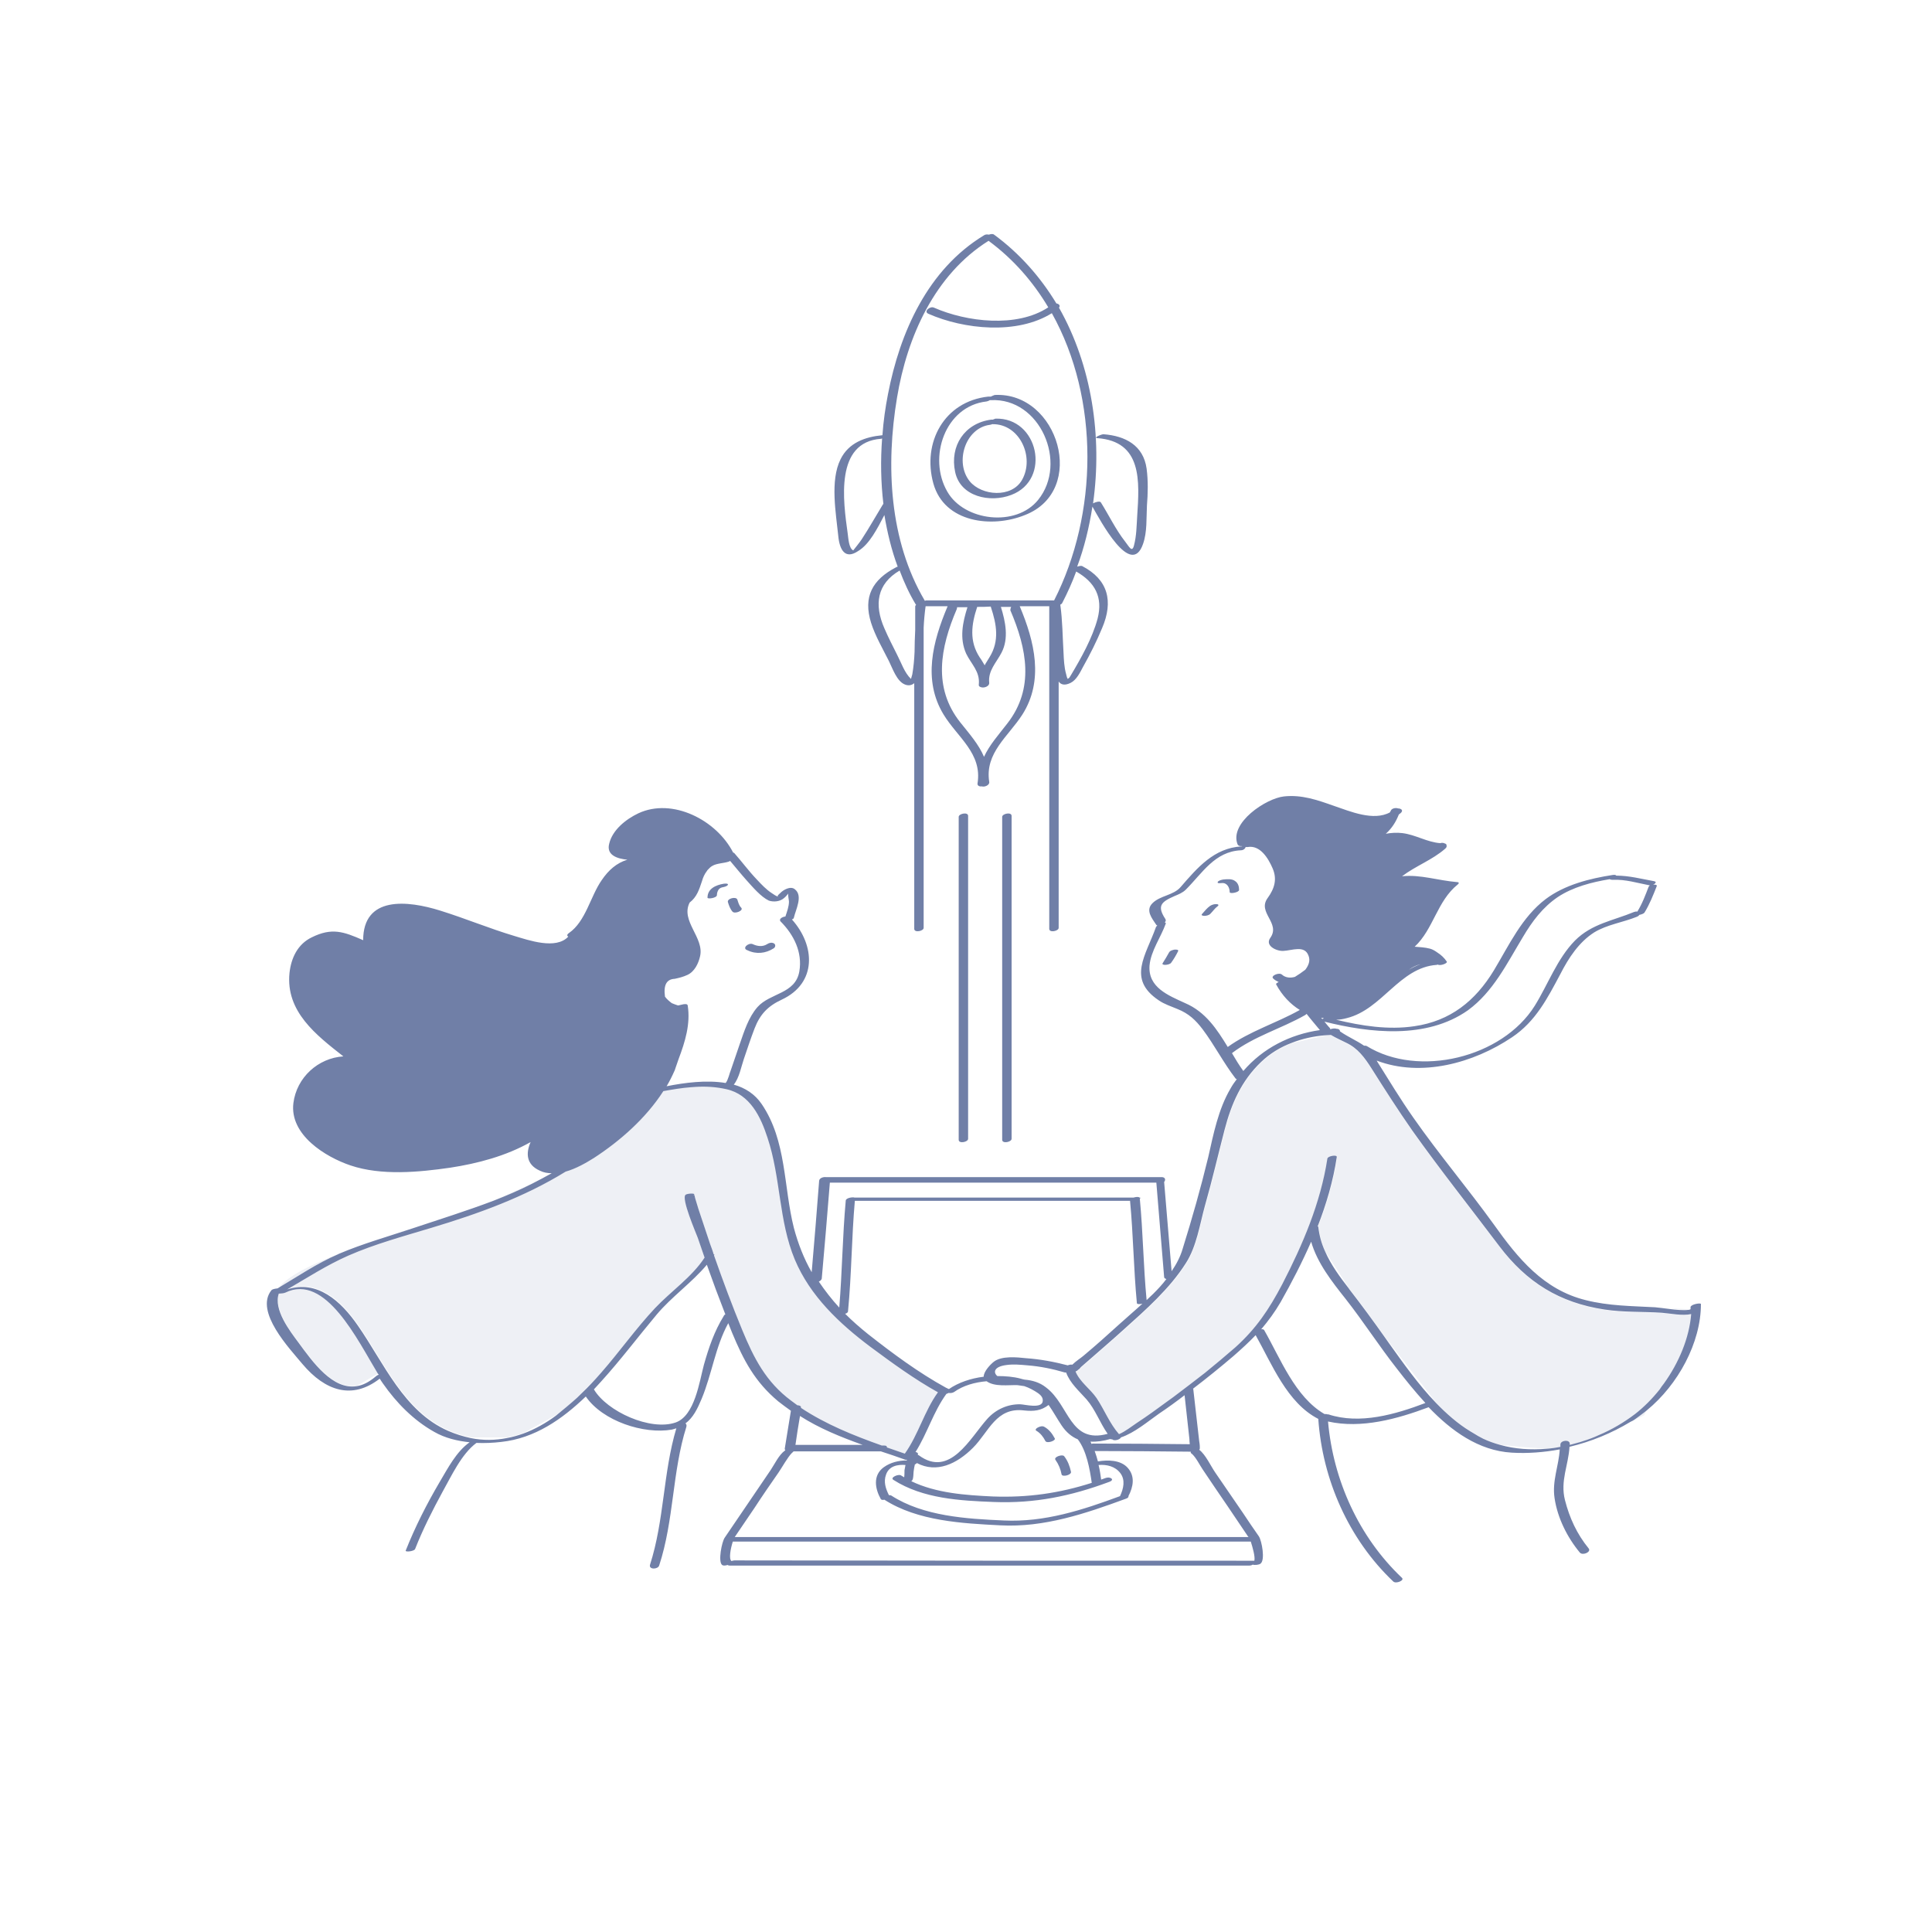
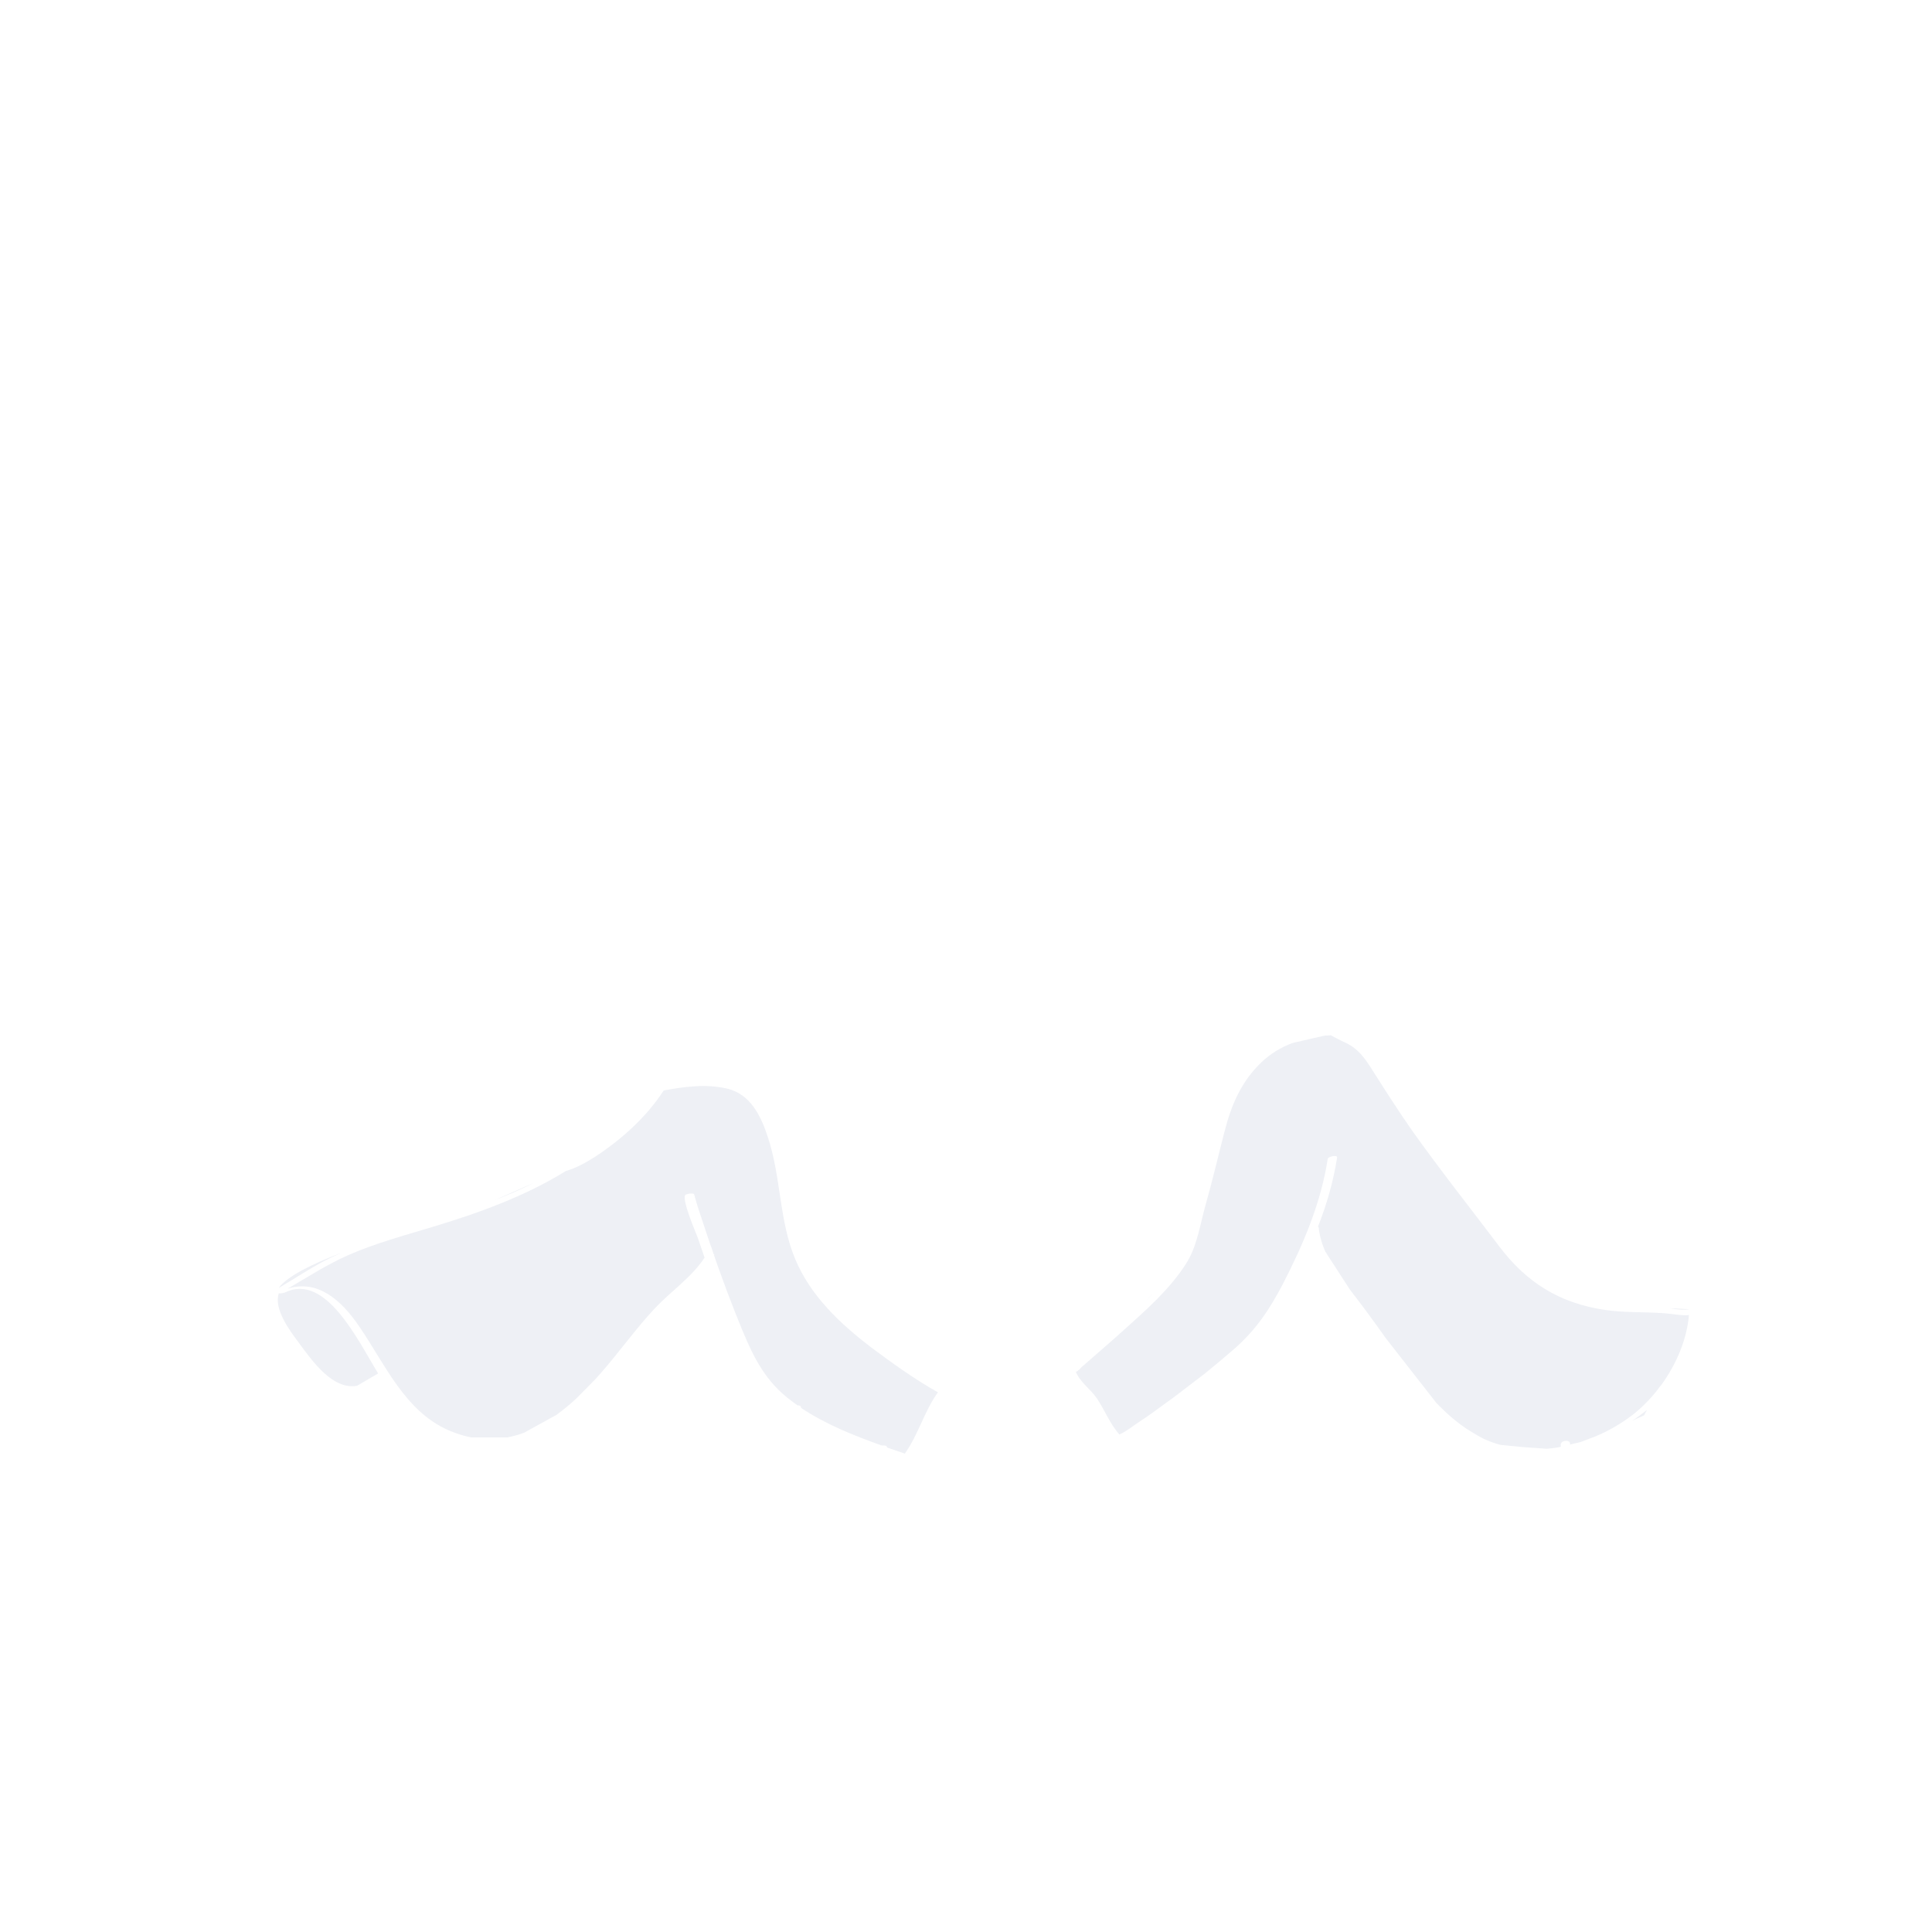
<svg xmlns="http://www.w3.org/2000/svg" version="1.1" id="Layer_1" x="0px" y="0px" viewBox="0 0 595.3 595.3" style="enable-background:new 0 0 595.3 595.3;" xml:space="preserve">
  <style type="text/css">
	.st0{opacity:0.12;fill:#707FA7;}
	.st1{fill:#707FA7;}
</style>
-   <path id="color_x5F_2" class="st0" d="M116.5,423.2L110,427c-7.5,1.3-13.7-7.5-18.1-13.5c-2.6-3.5-7.6-10.1-6-15  c0.5,0.1,1.6-0.1,2-0.3C100.4,392.2,110.3,413,116.5,423.2z M245,387.9c-5-12-4.3-25.2-8.4-37.5c-2.1-6.5-5.4-13.4-12.7-15  c-3.1-0.7-6.3-0.9-9.5-0.7l-1.4,0.1c-2.8,0.2-5.7,0.7-8.5,1.2c-5.4,8.4-13.4,15.4-21.4,20.6c-2.4,1.5-5.5,3.3-8.7,4.2  c-12.8,7.9-27,13-41.3,17.3c-8.6,2.6-17.5,5-25.7,8.6c-6.6,2.9-12.6,6.8-18.8,10.4c9.2-3,16.5,3.5,21.8,11.2  c8,11.5,14.1,26.4,27.8,32.4c2.3,1,4.6,1.7,6.9,2.2h11.2c1.7-0.3,3.4-0.8,5.1-1.4l10-5.5c2.2-1.6,4.4-3.4,6.4-5.3l5.8-5.9  c0.5-0.6,1.1-1.2,1.6-1.8c5.7-6.5,10.7-13.6,16.6-19.9c4.9-5.2,11.4-9.6,15.3-15.6c-0.7-2-1.4-4.1-2.1-6.1  c-0.5-1.4-5.3-12.4-3.7-13.3c0.6-0.4,3.6-0.6,2.3,0.3c0.6-0.4,0.3-0.1,0.6,0.8c0.3,1.1,0.7,2.2,1,3.3c1.2,3.6,2.4,7.2,3.6,10.8  c0.4,1.1,0.8,2.1,1.1,3.2c0.2,0,0.3,0,0.2,0.1c0,0.1-0.1,0.1-0.1,0.2c2.7,7.7,5.6,15.5,8.7,23c3.6,8.7,7.3,16,15.1,21.8  c0.6,0.5,1.3,0.9,1.9,1.4c0.6,0,1.2,0.2,1.1,0.8c7.7,5.1,16.2,8.5,24.9,11.6c0.2,0,0.5,0,0.7,0c0.7,0,0.9,0.2,0.9,0.6  c1.8,0.6,3.7,1.3,5.5,1.9c4.2-5.9,6-13.1,10.2-18.9c-7.2-4-14.2-9.1-20.8-14C258.7,407.7,249.7,399.2,245,387.9z M104.6,386.3  c0.1-0.1,0.3-0.1,0.4-0.2c-8.6,3.3-16.3,7-19.1,10.7c0,0,0.1,0,0.1,0C92.1,393.2,98,389.1,104.6,386.3z M152.4,369.8  c4.1-1.6,8.1-3.3,12-5.3L152.4,369.8z M355.3,398.6l-2.1,2c0,0,0,0,0,0C353.9,400,354.6,399.3,355.3,398.6z M502.4,438l4.2-1.9  c0,0,0.3-0.7,0.9-1.7c-1.2,1-2.5,1.9-3.7,2.8C503.3,437.5,502.9,437.8,502.4,438z M520.5,403.4l-6-0.3  C516.6,403.5,518.9,403.7,520.5,403.4z M512.1,404.6c-5.9-0.4-11.8-0.1-17.7-1c-13.9-2.1-24-8.4-32.4-19.5  c-8.9-11.8-18.2-23.5-26.8-35.6c-4.4-6.3-8.5-12.7-12.6-19.2c-2.1-3.3-4.2-6.2-7.8-7.9c-1.6-0.8-3.2-1.5-4.7-2.4  c-0.6,0-1.3,0.1-1.9,0.1c-1.7,0.4-4.6,1-9.2,2.1c-0.3,0.1-0.5,0.1-0.8,0.2c-3.5,1.3-6.8,3.3-9.5,5.9c-6.1,5.8-9.2,12.9-11.3,21  c-2,7.7-3.8,15.5-6,23.2c-1.6,5.8-2.6,12.7-5.9,17.8c-5,7.9-12.4,14.4-19.2,20.5c-3.3,3-6.7,5.9-10,8.8c-1,0.9-2.1,1.8-3.1,2.7  c-0.4,0.4-1,1.3-0.8,0.6c-0.1,0.4-0.4,0.6-0.9,0.8c1.4,3.3,4.5,5.3,6.5,8.2c2.4,3.6,4,7.8,6.9,11.1c1.9-0.8,3.9-2.4,5.4-3.4  c3.2-2.1,6.4-4.4,9.5-6.7c0.6-0.4,1.2-0.9,1.8-1.3l9.8-7.5c3.2-2.6,6.3-5.2,9.4-7.9c6.4-5.8,10.3-11.6,14.4-19.4  c6.3-12.2,11.8-25,13.9-38.7c0.1-0.8,3-1.3,2.9-0.5c-1.1,7.3-3.2,14.5-5.9,21.4c0.1,0,0.2,0.1,0.2,0.1c0.3,2.7,1,5.2,2.1,7.6  l7.5,11.6c3.8,4.9,7.4,9.8,11,14.9l15.7,20.1c3.2,3.3,6.7,6.4,10.5,8.7l2.5,1.5c0.5,0.3,1,0.5,1.5,0.8c1.7,0.8,3.4,1.4,5.2,1.9  l7.2,0.7l7.1,0.5c1.4-0.1,2.9-0.3,4.3-0.6c0-0.2,0-0.5,0-0.7c0-1.3,2.9-1.7,2.9-0.2c0,0.1,0,0.1,0,0.2l3.3-0.8  c0.3-0.1,0.6-0.2,0.9-0.3l4.7-1.8c4.1-1.7,7.9-4,11.2-6.5c2.7-2.1,5.3-4.7,7.6-7.6c0.4-0.6,0.9-1.2,1.4-1.8c4.6-6.4,7.8-14,8.4-21.4  C518.3,405.5,514.7,404.7,512.1,404.6z" />
-   <path id="color_x5F_1" class="st1" d="M231.9,290.9c1.5,0.7,3.1,0.9,4.5,0c0.6-0.4,1.4-0.6,2.1-0.2c0.6,0.4,0.4,1.2-0.1,1.5  c-2.5,1.6-5.4,1.9-8.1,0.6C228.5,292.2,230.6,290.4,231.9,290.9z M224.3,278c0.3,1,0.7,2.1,1.4,2.9c0.7,0.8,3.5-0.3,2.7-1.2  c-0.7-0.7-0.9-1.6-1.2-2.5C226.8,276.1,223.9,276.9,224.3,278z M223,272.3c-2.4,0.4-5,1.5-5,4.3c0,0.5,2.9,0.1,2.9-0.8  c0-0.6,0.2-1.3,0.6-1.8c0.4-0.4,0.7-0.5,1.1-0.6c0.5-0.1,1.5-0.3,1.7-0.8C224.4,272.1,223.1,272.3,223,272.3z M361.9,292.6  c-0.5,0.1-1.4,0.3-1.7,0.9c-0.6,1.1-1.2,2.1-1.9,3.2c-0.4,0.5,0.3,0.6,0.7,0.6c0.6,0,1.6-0.2,1.9-0.7c0.8-1.1,1.5-2.3,2.1-3.5  C363.3,292.5,362.1,292.6,361.9,292.6z M374.9,278.6c-0.7-0.1-1.5,0.2-2,0.5c-1,0.7-1.7,1.6-2.5,2.5c-0.5,0.5,0.4,0.6,0.7,0.6  c0.6,0,1.5-0.2,1.9-0.7c0.7-0.7,1.3-1.6,2.1-2.2C375.6,279,375.5,278.6,374.9,278.6z M381.8,274.2c0-1-0.3-2.1-1.2-2.7  c-1-0.8-2.5-0.6-3.7-0.5c-0.5,0.1-1.5,0.3-1.7,0.8c-0.2,0.5,1,0.3,1.2,0.3c1.7-0.2,2.5,1.4,2.5,2.8  C378.9,275.5,381.8,275,381.8,274.2z M524.1,401.8c0,12-7.1,24.9-16.6,32.7c-1.2,1-2.5,1.9-3.7,2.8c-0.4,0.3-0.9,0.6-1.4,0.8  c-5.8,3.5-12.1,6.1-18.8,7.7c-0.3,5.6-2.9,10.5-1.4,16.4c1.4,5.5,3.7,10.5,7.3,14.9c0.9,1.1-1.8,2.3-2.7,1.3  c-3.9-4.7-6.9-10.7-7.8-16.8c-0.8-5.3,1.3-9.9,1.6-15c-4.9,0.9-9.9,1.3-14.8,1c-10.2-0.6-18.6-6.7-25.6-14c-9.6,3.6-20.7,6.7-31,4.4  c1.6,18.1,9.5,35.6,22.8,48.2c0.8,0.8-1.9,1.9-2.7,1.1c-13.7-13-21.8-31.3-23.1-50.1c-9.6-4.9-14.3-16.9-19.3-25.8  c-2.1,2.2-4.4,4.3-6.8,6.4c-4.1,3.5-8.3,6.9-12.5,10.1c0.1,0.1,0.1,0.2,0.1,0.3c0.6,5.3,1.2,10.5,1.8,15.8c0.1,0.7,0.2,1.1,0.2,2.2  c0,0.2,0,0.3-0.2,0.5c0,0,0,0,0,0c2,1.5,3.6,5.1,5,7.1c2.8,4.1,5.7,8.3,8.5,12.4c1.6,2.4,3.2,4.8,4.9,7.2c0.9,1.4,2,7.3,0.5,8.4  c-0.5,0.4-1.9,0.5-2.4,0.3c-0.3,0.2-0.7,0.3-1,0.3c-53.3,0-106.7,0-160,0c-0.5,0-0.7-0.1-0.8-0.2c-0.6,0.2-1.3,0.3-1.7,0  c-1.3-1-0.1-7.1,0.8-8.4c1.8-2.6,3.5-5.2,5.3-7.8c3-4.4,5.9-8.7,8.9-13.1c1.2-1.8,2.5-4.6,4.3-5.9c0,0,0.1-0.1,0.2-0.1  c-0.1-0.1-0.2-0.3-0.2-0.5c0.6-3.9,1.3-7.8,1.9-11.7c-1.3-0.9-2.6-1.9-3.9-2.9c-7.2-6-10.7-12.7-14.2-21.1c-0.4-1-0.8-2-1.2-3  c-4,7.3-5,15.6-8.2,23.3c-1.3,3.1-2.6,5.8-5,7.6c0.3,0.2,0.4,0.5,0.3,1c-4.4,13.9-3.8,28.8-8.4,42.8c-0.4,1.2-3.3,1.3-2.8-0.3  c4.4-13.7,4-28.3,8.1-42c-0.4,0.1-0.9,0.3-1.4,0.4c-8.6,1.5-21.3-2.6-26.5-10.2c-7.3,7-15.7,12.9-26.1,14c-2.5,0.3-5.1,0.4-7.6,0.3  c-4.6,3.4-7.7,10.2-10.4,15c-3.1,5.7-6.1,11.6-8.5,17.7c-0.3,0.7-3,1-2.9,0.5c2.9-7.3,6.5-14.4,10.5-21.2c2.5-4.2,5.1-9.3,9.2-12.2  c-3.8-0.4-7.6-1.3-10.9-3.2c-6.4-3.6-11.6-8.9-15.8-14.9c-0.3-0.4-0.6-0.9-1-1.5c-8.5,6.6-16.8,3.8-23.8-4.5  c-3.9-4.7-14.8-16.1-9.6-22.7c0.3-0.4,1.1-0.5,1.8-0.6c0,0,0.1,0,0.1,0c6.1-3.6,12.1-7.7,18.6-10.5c0.1-0.1,0.3-0.1,0.4-0.2  c7.3-3.1,15.1-5.3,22.6-7.8c8.4-2.8,16.7-5.4,24.9-8.5c4.1-1.6,8.1-3.3,12-5.3c2-1,4-2.1,6-3.2c-1.3,0-2.5-0.2-3.7-0.8  c-4.2-1.9-4.3-5.4-2.8-8.8c-7.6,4.3-16.3,6.6-24.8,7.9c-9.7,1.4-21.2,2.5-30.7-0.7c-7.7-2.6-18.8-9.4-17.6-19.2  c1-7.9,7.6-13.9,15.4-14.4c-8.4-6.6-17.8-13.8-16.6-25.7c0.5-4.6,2.5-8.9,6.9-11c6.1-3,9.7-1.8,15.8,0.9c0,0,0,0,0,0  c0-13.7,13.6-12.3,23.8-9.1c7.7,2.4,15.1,5.5,22.8,7.8c4.4,1.3,12.8,4.3,16.6,0.2c-0.4-0.2-0.5-0.6,0.2-1.1  c5.2-3.6,6.6-11.3,10.1-16.3c2.1-3.1,4.6-5.3,7.9-6.3c-3.1-0.3-6.5-1.4-5.6-4.9c1-4.3,5.2-7.6,9-9.4c10.5-4.9,24.1,2.1,29.2,12.1  c0.1,0,0.2,0.1,0.3,0.1c2.4,2.7,4.5,5.6,7,8.2c1.4,1.5,2.9,3.1,4.6,4.2c0.6,0.4,1.4,1,2.1,1.1c-0.8-0.1,0.3-0.9,0.5-1.1  c0.9-1,3.2-2.3,4.5-1.2c2.6,2,0.3,6.2-0.3,8.8c0,0.2-0.3,0.4-0.6,0.5c7.2,8,7.8,19.6-3.1,24.7c-4.3,2-6.7,4.5-8.4,8.9  c-1.2,3.1-2.2,6.2-3.3,9.4c-0.8,2.3-1.4,5.8-3.1,7.9c3.5,1,6.5,2.9,8.6,6c7.7,11.3,6.7,25.4,9.9,38.1c1.3,4.9,3.1,9.5,5.5,13.7  c0.8-9.4,1.6-18.8,2.3-28.2c0.1-0.8,1.2-1.2,2.1-1.1c0,0,0.1,0,0.1,0c34.3,0,68.5,0,102.8,0c0.3,0,0.5,0,0.7,0  c1,0.1,1.1,0.9,0.6,1.5c0.8,9.2,1.5,18.3,2.3,27.5c1.5-2.2,2.7-4.5,3.4-6.9c2.9-9.3,5.6-18.8,7.9-28.3c1.6-7.1,3.1-14.7,6.8-21  c0.6-1.1,1.3-2.1,2-3c-0.2,0-0.3-0.1-0.4-0.2c-3.7-4.8-6.5-10.3-10.1-15.1c-2.2-2.9-4.3-4.9-7.8-6.3c-1.9-0.8-4.1-1.5-5.8-2.7  c-9.8-6.6-3.9-13.8-0.8-22.6c0.1-0.1,0.2-0.3,0.4-0.4c-0.1-0.1-0.2-0.1-0.3-0.2c-1.4-2.1-3.4-4.5-1.2-6.7c2.4-2.4,6.5-2.4,8.7-5  c5.2-6,10.3-12,18.7-12.5c0.1,0,0.1,0,0.2,0c0,0,0-0.1,0-0.1c-0.6,0.1-1.2-0.1-1.4-0.6c-2.5-6.6,8.8-14.1,14.3-14.7  c5.5-0.6,10.3,1.1,15.4,2.9c5,1.7,12.2,4.8,17.3,2c0-0.1,0.1-0.3,0.2-0.4c0.2-0.8,1.5-1.1,2.3-0.8c0.9,0,1.8,0.6,0.7,1.5  c-0.2,0.1-0.4,0.3-0.5,0.4c-0.9,2.3-2.2,4.3-4,5.9c1.7-0.3,3.4-0.4,5.1-0.2c4.1,0.5,7.6,2.8,11.7,3.1c0.5-0.2,1-0.1,1.4,0.1  c0.4,0.1,0.5,0.3,0.5,0.5c0.1,0.3,0.1,0.7-0.4,1.1c-4,3.5-9.1,5.3-13.3,8.5c5.7-0.6,11,1.3,17,1.8c0.6,0,0.6,0.4,0.2,0.7  c-6.4,5.1-7.5,13.8-13.3,19.2c1.3,0.1,3.2,0.2,4.7,0.6c0.8,0.2,1.6,0.7,2.3,1.2c1.1,0.7,2.1,1.6,2.9,2.8c0.3,0.5-2,1.4-2.8,0.9  c-0.1,0-0.2,0.1-0.3,0.1c-11.5,0.8-16.8,13.7-27.7,16.4c-1.1,0.3-2.2,0.5-3.3,0.5c7.8,1.9,16.1,3.2,24.1,2  c11.1-1.6,18.8-7.8,24.5-17.2c4.7-7.8,8.6-16.4,16-22c5.9-4.4,13.5-6.3,20.6-7.4c0.7-0.1,1,0,1.1,0.2c4,0,7.7,1,11.6,1.7  c1,0.2,0.5,0.7-0.2,1.1c0.7-0.1,1.2,0.1,1.1,0.4c-1.1,2.8-2.2,5.6-3.8,8.2c-0.2,0.3-1,0.6-1.6,0.7c-0.1,0.2-0.3,0.4-0.8,0.6  c-4.2,1.7-9.2,2.4-13.1,4.8c-4.7,3-7.9,7.9-10.4,12.8c-4,7.5-7.6,14.6-14.9,19.5c-11.9,8-28,12.4-41.7,7.2c0,0.1,0.1,0.1,0.1,0.2  c3.7,5.9,7.2,11.7,11.2,17.4c7.9,11.3,16.8,21.8,24.8,32.9c7.4,10.4,15.3,20.1,28.3,23.3c7.1,1.8,14.1,1.8,21.4,2.2  c1.1,0.1,2.6,0.3,4.2,0.5c2.2,0.3,4.5,0.5,6,0.3c0.3,0,0.5-0.1,0.7-0.2c0-0.2,0-0.5,0-0.7C521.2,401.8,524.1,401.4,524.1,401.8z   M407.1,313.6c0.1,0.1,0.2,0.3,0.4,0.4c0.1-0.1,0.3-0.2,0.4-0.3C407.6,313.7,407.4,313.6,407.1,313.6z M408.1,314.8  c0.6,0.7,1.1,1.4,1.7,2c0.1,0.1,0.1,0.2,0,0.3c0.1,0,0.1,0,0.2,0c0.6-0.2,1.4-0.3,1.8-0.1c0.8,0,1.1,0.4,1.1,0.8  c2.6,1.8,5.1,2.8,7.4,4.4c0.3,0,0.6,0,0.8,0.1c16,9.9,41.8,3.6,51.8-12.4c4.1-6.6,6.9-14.5,12.4-20.1c5.2-5.2,11.7-6.1,18.2-8.8  c0.3-0.1,0.7-0.2,1-0.1c1.5-2.4,2.5-5.1,3.5-7.7c0.1-0.1,0.2-0.3,0.4-0.4c0,0-0.1,0-0.1,0c-3.7-0.7-7.5-1.9-11.3-1.7  c-0.5,0-0.9-0.1-1-0.2c-5.5,0.9-11.3,2.4-16,5.5c-4.7,3.2-7.9,7.5-10.8,12.4c-4.9,8.1-9.1,16.8-16.9,22.5  C439.5,320.3,422.1,318.3,408.1,314.8z M437.7,297.1c-0.1,0-0.2,0.1-0.4,0.1c-1,0.3-2.1,0.8-3.2,1.6  C435.3,298.1,436.5,297.5,437.7,297.1z M378.3,322.6c6.8-4.9,14.9-7.3,22.2-11.4c-2.9-1.8-5.4-4.4-7.3-7.9c-0.1-0.2,0.3-0.5,0.8-0.7  c-0.6-0.3-1.2-0.6-1.7-1.1c-0.9-0.8,1.8-2,2.7-1.2c1.1,1,2.6,1.1,4,0.7c1-0.6,2.3-1.5,3.2-2.2c1-1.3,1.6-2.8,1-4.3  c-1.2-3.4-5.1-1.6-7.8-1.5c-2.1,0.1-5.7-1.6-4-4c3.3-4.6-4.1-7.8-0.8-12.3c2.1-2.9,3-5.8,1.5-9.2c-1.3-3-3.8-7.2-7.7-6.5  c-0.2,0-0.4,0-0.6,0c-0.1,0.5-0.7,1-1.5,1c-8,0.4-11.8,7-16.9,12.1c-1,1-2.3,1.5-3.5,2c-4.1,1.8-5.5,3-2.8,7.1  c0.2,0.4,0.1,0.7-0.2,1c0.2,0.1,0.4,0.2,0.3,0.4c-1.5,4.2-4.6,8.4-5,12.9c-0.5,6.8,5.8,9.2,11,11.6  C371.5,311.8,375,317.2,378.3,322.6z M383.1,330c6-7,14.4-11.3,23.6-12.6c-1.4-1.7-2.8-3.3-4.1-5c-0.1,0.1-0.3,0.3-0.5,0.4  c-7.4,4.2-15.7,6.5-22.5,11.7C380.7,326.4,381.8,328.2,383.1,330z M252.3,394.9c1.9,2.8,4,5.5,6.3,8c0.9-11,1-22,2-33  c0.1-0.8,2.1-1.1,2.7-0.9c0.1,0,0.1,0,0.2,0c28.6,0,57.2,0,85.8,0c0.7-0.2,1.5-0.3,1.8,0c0.4,0,0.4,0.2,0.1,0.3  c1,10.4,1.1,20.9,2.1,31.3c0,0,0,0,0,0c0.7-0.7,1.4-1.3,2.1-2c1.4-1.4,2.8-2.9,4-4.5c-0.4-0.1-0.7-0.3-0.7-0.6  c-0.8-9.7-1.6-19.4-2.4-29.1c-33.5,0-67.1,0-100.6,0c-0.8,9.9-1.6,19.7-2.5,29.6C253.1,394.4,252.7,394.7,252.3,394.9z M345.2,453.9  c-1.6-2.1-4.2-2.7-6.7-2.5c0.4,1.6,0.6,3.1,0.8,4.5c0.5-0.2,0.9-0.3,1.4-0.5c1.3-0.5,3,0.5,1.1,1.2c-11.8,4.4-23,6.7-35.6,6.2  c-10.4-0.4-21.8-1-30.9-6.8c-1.2-0.7,1.5-1.9,2.3-1.4c0.3,0.2,0.7,0.4,1,0.6c0.1-0.7,0.1-1.7,0.1-2.2c0.1-0.5,0.2-1.1,0.3-1.6  c-2.4-0.2-5.1,0.3-6,3c-0.8,2.2-0.1,4.3,0.9,6.3c0.3,0,0.5,0,0.7,0.1c9.9,6.4,23.2,7.2,34.7,7.7c12.5,0.6,24.2-3.2,35.8-7.5  C346.2,458.7,346.8,456,345.2,453.9z M260.4,404.8c2.2,2.2,4.6,4.3,7.1,6.3c7.5,5.9,15.6,11.9,24,16.5c0.2,0.1,0.5,0.2,0.6,0.3  c0.1,0,0.2,0.1,0.3,0.1c2.9-2,6.7-3.3,10.7-3.8c0-1.7,2.2-3.9,3.1-4.6c2.4-1.9,7.2-1.4,10-1.1c4.3,0.3,8.6,1.1,12.8,2.2  c0.5-0.2,1-0.3,1.4-0.2c1.1-1.1,2.7-2.1,3.5-2.8c3.7-3.1,7.3-6.3,10.8-9.5c2.3-2.1,4.8-4.2,7.3-6.5c-0.8,0.2-1.7,0.2-1.7-0.2  c-1-10.5-1.1-21-2.1-31.5c-28.3,0-56.5,0-84.8,0c-1,11.3-1,22.7-2.1,34C261.3,404.4,260.9,404.7,260.4,404.8z M315.6,427.1  c-0.7-0.1-1.4-0.2-2.1-0.3c-2.8-0.1-7,0.6-9.5-1.2c-3.6,0.3-7.2,1.3-10,3.3c-0.4,0.3-1.2,0.4-1.7,0.3c-0.2,0.1-0.4,0.2-0.7,0.3  c-4,5.5-5.9,12.2-9.5,17.9c0.5,0.1,0.9,0.3,0.7,0.9c0.1,0,0.2,0.1,0.3,0.1c9.6,7.1,15.8-5.3,21.1-11.2c2.6-2.9,6.3-4.6,10.2-4.5  c1.2,0,6.7,1.5,6.9-1c0.1-1.1-0.6-1.8-1.4-2.4C318.6,428.4,317.1,427.6,315.6,427.1z M332.1,443.5c-1.9-0.8-3.6-2.2-5-4.3  c-1.4-2.1-2.6-4.3-4-6.3c-2.3,1.8-4.6,2-7.5,1.7c-8.7-1.1-10.9,6.6-15.8,11.5c-5,5-11.2,7.9-17.3,4.7c-0.1,0.2-0.4,0.3-0.5,0.4  c0,0,0,0-0.1,0c-0.2,0.8-0.3,1.5-0.4,2.3c-0.1,0.8,0,1.9-0.4,2.6c-0.1,0.1-0.2,0.2-0.3,0.3c7.7,3.7,16.7,4.3,25.1,4.7  c10.8,0.4,20.5-1,30.5-4.2C335.8,452.7,334.8,447,332.1,443.5z M341.3,441.8c-2.4-3.4-3.8-7.5-6.5-10.6c-2.3-2.6-5.1-5-6.3-8.3  c-0.1,0-0.3,0-0.4,0c-3.7-1.1-7.6-1.9-11.5-2.2c-2.2-0.2-4.4-0.4-6.5-0.1c-3.9,0.5-4.1,2.3-2.8,3.4c2.5,0,5,0.2,7.2,0.8  c0.3,0.1,0.7,0.2,1.2,0.3c2.3,0.2,4.6,0.8,6.6,2.4C329.5,432.9,329.6,445,341.3,441.8z M230,271.2c-1.7-1.9-3.3-3.9-5-5.9  c0,0-0.1,0-0.1,0c-0.1,0.1-0.2,0.1-0.4,0.2c-1.5,0.5-3.7,0.5-5,1.3c-0.6,0.3-1,0.8-1.5,1.3c-0.1,0.1-0.1,0.2-0.2,0.3  c-0.7,0.9-1.2,2-1.5,3.1c-0.9,2.7-1.6,4.9-3.8,6.6c-2.9,5.7,4.6,10.8,3.2,16.6c-0.5,2.2-1.7,4.7-3.9,5.7c-1.3,0.6-2.5,0.9-3.9,1.2  c-2.5,0.1-3.5,1.9-3,5.5c0.6,0.8,1.3,1.4,2.1,2c0.7,0.3,1.3,0.5,1.9,0.7c0,0,0,0,0.1,0c0.4-0.1,0.9-0.2,1.3-0.3  c0.4-0.1,1.5-0.3,1.6,0.3c0.9,5.7-0.8,11.2-2.8,16.5c-0.3,0.9-0.6,1.7-0.9,2.6c-0.1,0.3-0.2,0.6-0.3,0.9c0,0.1-0.1,0.1-0.1,0.2  c-0.7,1.6-1.5,3.2-2.4,4.7c5.5-1.1,12.3-2,18.2-1c0.8-1,1.2-3.1,1.6-4c0.9-2.6,1.8-5.3,2.7-7.9c1.4-4,2.7-8.3,5.5-11.5  c3.9-4.4,11.7-4,12.9-11c1-5.9-1.7-11.3-5.8-15.4c-0.6-0.7,0.5-1.4,1.5-1.5c0.5-1.5,1.1-3.1,1.1-4.6c0-0.4-0.4-2.2-0.2-2.5  c-0.4,0.5-0.8,1-1.3,1.4c-1.2,1.1-3.2,1.3-4.7,0.8C234.4,276.3,231.9,273.3,230,271.2z M116.7,423.6c-0.1-0.1-0.2-0.3-0.3-0.4  c-6.2-10.2-16.1-31-28.5-24.9c-0.4,0.2-1.5,0.3-2,0.3c-1.7,4.9,3.4,11.5,6,15c4.4,6,10.6,14.8,18.1,13.5c1.9-0.3,3.8-1.3,5.8-3  C116,423.9,116.3,423.7,116.7,423.6z M177.8,430.7c2-1.9,4-3.9,5.8-5.9c0.5-0.6,1.1-1.2,1.6-1.8c5.7-6.5,10.7-13.6,16.6-19.9  c4.9-5.2,11.4-9.6,15.3-15.6c-0.7-2-1.4-4.1-2.1-6.1c-0.5-1.4-5.3-12.4-3.7-13.3c0.6-0.4,3.6-0.6,2.3,0.3c0.6-0.4,0.3-0.1,0.6,0.8  c0.3,1.1,0.7,2.2,1,3.3c1.2,3.6,2.4,7.2,3.6,10.8c0.4,1.1,0.8,2.1,1.1,3.2c0.2,0,0.3,0,0.2,0.1c0,0.1-0.1,0.1-0.1,0.2  c2.7,7.7,5.6,15.5,8.7,23c3.6,8.7,7.3,16,15.1,21.8c0.6,0.5,1.3,0.9,1.9,1.4c0.6,0,1.2,0.2,1.1,0.8c7.7,5.1,16.2,8.5,24.9,11.6  c0.2,0,0.5,0,0.7,0c0.7,0,0.9,0.2,0.9,0.6c1.8,0.6,3.7,1.3,5.5,1.9c4.2-5.9,6-13.1,10.2-18.9c-7.2-4-14.2-9.1-20.8-14  c-9.6-7.2-18.6-15.7-23.3-26.9c-5-12-4.3-25.2-8.4-37.5c-2.1-6.5-5.4-13.4-12.7-15c-3.1-0.7-6.3-0.9-9.5-0.7c-0.5,0-0.9,0.1-1.4,0.1  c-2.8,0.2-5.7,0.7-8.5,1.2c-5.4,8.4-13.4,15.4-21.4,20.6c-2.4,1.5-5.5,3.3-8.7,4.2c-12.8,7.9-27,13-41.3,17.3  c-8.6,2.6-17.5,5-25.7,8.6c-6.6,2.9-12.6,6.8-18.8,10.4c9.2-3,16.5,3.5,21.8,11.2c8,11.5,14.1,26.4,27.8,32.4c2.3,1,4.6,1.7,6.9,2.2  c3.9,0.8,7.6,0.7,11.2,0c1.7-0.3,3.4-0.8,5.1-1.4c3.5-1.3,6.9-3.2,10-5.5C173.6,434.3,175.7,432.6,177.8,430.7z M223.5,405  c-2-5.1-3.9-10.2-5.7-15.3c-4.6,5.5-10.9,9.9-15.5,15.4c-5.7,6.8-11.1,14-17.1,20.6c-0.7,0.8-1.5,1.6-2.2,2.4  c4,6.8,17.4,12.9,25.2,10.2c5.9-2.1,7.3-12.6,8.7-17.8c1.5-5.3,3.2-10.3,6.1-15C223.1,405.2,223.3,405.1,223.5,405z M246.5,436.3  c-0.5,3-1,5.9-1.4,8.9c6.9,0,13.8,0,20.7,0C259.1,442.8,252.4,440.1,246.5,436.3z M386.3,480.9c0.1,0,0.2,0,0.2,0  c0.3-1.2-0.5-4-1.1-5.9c-0.1,0-0.2,0-0.3,0c-53.1,0-106.2,0-159.3,0c-0.7,2.2-1.3,5.4-0.4,6c0,0,0,0,0,0c0.3-0.1,0.6-0.2,0.9-0.2  C279.6,480.9,332.9,480.9,386.3,480.9z M367.3,448c-0.2-0.1-0.3-0.2-0.4-0.4c0,0,0,0,0,0c0-0.1,0-0.2,0-0.3  c-9.9-0.1-19.8-0.2-29.6-0.2c0.4,1.1,0.7,2.1,1,3.2c3-0.5,7-0.5,9.2,2c2.3,2.6,1.7,5.8,0.2,8.7c0.1,0.2-0.1,0.6-0.8,0.8  c-12.5,4.6-25.2,8.9-38.6,8.2c-11.8-0.6-25.5-1.3-35.8-7.9c-0.5,0.1-0.9,0.1-1.1-0.2c-1.8-3.2-2.5-7.3,0.9-9.8  c2.1-1.5,4.6-2.1,7.1-2.1c0-0.1,0-0.1,0.1-0.2c-0.2,0-0.4,0-0.5,0c-2.5-0.9-5.1-1.8-7.6-2.6c-9,0-17.9,0-26.9,0  c-0.1,0.2-0.3,0.3-0.5,0.5c-1.3,1.3-3,4.4-4.1,6c-2.5,3.6-5,7.2-7.4,10.9c-2,2.9-3.9,5.8-5.9,8.7c-0.1,0.1-0.1,0.2-0.2,0.3  c52.8,0,105.5,0,158.3,0c0,0,0-0.1-0.1-0.1c-2.1-3.1-4.1-6.1-6.2-9.2c-2.6-3.8-5.2-7.6-7.8-11.5C369.7,451.5,368.6,449.2,367.3,448z   M365,429.9c-2.6,2-5.2,3.9-7.9,5.7c-3.3,2.3-7.5,5.9-11.7,7.3c-0.3,0.7-2.1,1.2-2.7,0.6c-0.3,0-0.4,0-0.6-0.1  c-2.1,0.6-4.1,0.9-6.1,0.8c0.1,0.2,0.2,0.4,0.3,0.7c0.2-0.1,0.4-0.1,0.6-0.1c9.9,0,19.8,0.1,29.7,0.2c0-0.4-0.1-0.7-0.1-1.1  c0-0.1,0-0.3,0-0.4C366,439,365.5,434.4,365,429.9z M439.2,432.3c-3.2-3.5-6.1-7.1-8.8-10.6c-5.5-7-10.3-14.5-15.8-21.5  c-4.2-5.3-8.7-11-10.6-17.6c-2.8,6.4-6,12.6-9.4,18.6c-1.8,3.1-3.8,5.8-6,8.4c0.4-0.1,0.7,0,0.9,0.2c5,8.7,9.5,20.6,18.6,25.9  c0.4,0,0.7,0,0.9,0.1c0.1,0,0.2,0,0.3,0C419,439,430,435.8,439.2,432.3z M512.7,426.3c4.6-6.4,7.8-14,8.4-21.4  c-2.8,0.6-6.4-0.2-9-0.4c-5.9-0.4-11.8-0.1-17.7-1c-13.9-2.1-24-8.4-32.4-19.5c-8.9-11.8-18.2-23.5-26.8-35.6  c-4.4-6.3-8.5-12.7-12.6-19.2c-2.1-3.3-4.2-6.2-7.8-7.9c-1.6-0.8-3.2-1.5-4.7-2.4c-0.6,0-1.3,0.1-1.9,0.1c-3.4,0.3-6.8,1-10.1,2.3  c-3.5,1.3-6.8,3.3-9.5,5.9c-6.1,5.8-9.2,12.9-11.3,21c-2,7.7-3.8,15.5-6,23.2c-1.6,5.8-2.6,12.7-5.9,17.8  c-5,7.9-12.4,14.4-19.2,20.5c-3.3,3-6.7,5.9-10,8.8c-1,0.9-2.1,1.8-3.1,2.7c-0.4,0.4-1,1.3-0.8,0.6c-0.1,0.4-0.4,0.6-0.9,0.8  c1.4,3.3,4.5,5.3,6.5,8.2c2.4,3.6,4,7.8,6.9,11.1c1.9-0.8,3.9-2.4,5.4-3.4c3.2-2.1,6.4-4.4,9.5-6.7c0.6-0.4,1.2-0.9,1.8-1.3  c3.3-2.5,6.6-5,9.8-7.5c3.2-2.6,6.3-5.2,9.4-7.9c6.4-5.8,10.3-11.6,14.4-19.4c6.3-12.2,11.8-25,13.9-38.7c0.1-0.8,3-1.3,2.9-0.5  c-1.1,7.3-3.2,14.5-5.9,21.4c0.1,0,0.2,0.1,0.2,0.1c0.3,2.7,1,5.2,2.1,7.6c1.8,4.1,4.5,7.8,7.3,11.4c0.1,0.1,0.1,0.2,0.2,0.3  c3.8,4.9,7.4,9.8,11,14.9c0.4,0.6,0.8,1.1,1.2,1.7c4.3,6,9,12.7,14.5,18.4c3.2,3.3,6.7,6.4,10.5,8.7c0.8,0.5,1.7,1,2.5,1.5  c0.5,0.3,1,0.5,1.5,0.8c1.7,0.8,3.4,1.4,5.2,1.9c4.6,1.3,9.5,1.6,14.3,1.2c1.4-0.1,2.9-0.3,4.3-0.6c0-0.2,0-0.5,0-0.7  c0-1.3,2.9-1.7,2.9-0.2c0,0.1,0,0.1,0,0.2c0,0,0,0.1,0,0.1c1.1-0.3,2.2-0.6,3.3-0.9c0.3-0.1,0.6-0.2,0.9-0.3  c1.6-0.5,3.2-1.1,4.7-1.8c4.1-1.7,7.9-4,11.2-6.5c2.7-2.1,5.3-4.7,7.6-7.6C511.8,427.5,512.2,426.9,512.7,426.3z M321.7,439.6  c-0.6-0.3-1.5,0-2,0.3c-0.4,0.2-0.9,0.7-0.3,1c1.2,0.7,2.1,1.9,2.7,3.1c0.5,0.9,3.3-0.1,2.9-0.8  C324.2,441.7,323.2,440.4,321.7,439.6z M325.2,449.8c1,1.4,1.6,2.9,1.9,4.5c0.2,0.9,3.1,0.2,2.9-0.8c-0.4-1.8-1-3.4-2.1-4.8  C327.4,448,324.6,448.9,325.2,449.8z M287.6,149c-3.5-12.6,3.3-25.3,16.9-26.8c0.3,0,0.6,0,0.8,0c0.4-0.2,0.9-0.4,1.2-0.5  c19.6-1,28.7,29.5,9.3,37C305.7,162.8,291,161.1,287.6,149z M291.9,151.5c5.2,9.1,21.2,11,28,2.5c9.2-11.4,0.6-31.5-14.6-30.7  c-0.1,0-0.2,0-0.3,0c-0.3,0.2-0.6,0.3-1,0.4C291.2,125.1,285.8,141,291.9,151.5z M294.3,145.4c-1.7-8,2.9-15,11.1-16.1  c0.2,0,0.4,0,0.5,0c0.3-0.1,0.6-0.2,0.8-0.3c13.2-0.5,17.4,18.8,4.9,23.5C305.1,155,295.9,153.1,294.3,145.4z M298.8,148.3  c3.7,4.5,12.9,5.2,16.1-0.4c4-7-0.7-17.4-9.2-17.2c-0.2,0.1-0.5,0.2-0.7,0.2C297.4,131.9,294.1,142.5,298.8,148.3z M258.3,165.2  c-0.7-7-2.6-17.1,0.7-23.7c2.5-5.1,7.6-6.9,12.9-7.4c0.3-4.3,0.9-8.5,1.7-12.6c3.7-19.2,12.3-38.5,29.6-49c0.4-0.3,1-0.3,1.5-0.2  c0.6-0.2,1.2-0.3,1.6,0c7.9,5.8,14.3,13.1,19.2,21.2c0.8,0.1,1.3,0.7,0.8,1.3c10.1,17.8,13.4,39.7,10.5,60.3  c0.7-0.4,2.1-0.8,2.4-0.3c2.5,4,4.6,8.4,7.5,12.1c1.2,1.5,2.1,3.5,2.7,1.2c0.8-3,0.8-6,1-9.1c0.7-10.7,1.6-23-12.3-24  c-1.4-0.1,1.3-1.2,1.9-1.2c6.7,0.5,12.3,3.4,13.3,10.6c0.5,3.8,0.4,7.6,0.1,11.4c-0.2,3.8,0.1,8.1-1.2,11.8  c-3.7,10.7-13.2-7.3-15.6-11.5c-1,6.4-2.5,12.6-4.7,18.5c0.6-0.2,1.2-0.3,1.5-0.2c8.1,4.2,9.7,10.9,6.2,19.1  c-1.7,4.1-3.7,8.1-5.9,12c-0.9,1.7-2,4-3.8,4.9c-1.8,0.9-3,0.6-3.7-0.4c0,25.3,0,50.6,0,75.9c0,1-2.9,1.6-2.9,0.3  c0-33.1,0-66.3,0-99.4c-3,0-6.1,0-9.1,0c0,0,0,0,0,0c4.6,10.9,7.5,22.9,0.8,33.4c-4.3,6.7-11.6,11.8-10.2,20.7  c0.2,1-1.4,1.7-2.3,1.4c-0.7,0.1-1.4-0.2-1.3-0.9c1.5-9.3-6.2-14.2-10.5-21.3c-6.4-10.6-3.3-22.4,1.2-33.1c0-0.1,0.1-0.2,0.1-0.2  c-2.3,0-4.5,0-6.8,0c-0.3,2.2-0.5,4.4-0.6,6.6c0,30.8,0,61.7,0,92.5c0,1-2.9,1.6-2.9,0.3c0-25.2,0-50.5,0-75.7  c-0.7,0.6-1.7,0.9-2.9,0.4c-2.5-1-3.8-5-4.9-7.2c-1.9-3.8-4.2-7.7-5.5-11.8c-2.5-8,0.4-13.3,7.7-17.1c0.1-0.1,0.3-0.1,0.5-0.2  c-1.9-5.1-3.2-10.5-4.1-15.9c-2.2,4.2-4.6,9-8.1,11.1C260.4,172.5,258.7,169.4,258.3,165.2z M282,194.1c0-2.4,0-4.8,0-7.2  c0-0.2,0.1-0.4,0.3-0.5c0,0,0,0-0.1-0.1c-2-3.3-3.6-6.8-5-10.5c-7,4.1-7.9,10.5-4.7,17.8c1.2,2.8,2.6,5.5,4,8.3  c1.2,2.3,2.2,5.4,4.2,7.3c0.1-0.5,0.3-0.9,0.4-1.4c0.4-2.3,0.6-4.6,0.7-6.9C281.8,198.7,281.9,196.4,282,194.1z M311.6,187  c-1.1,0-2.1,0-3.2,0c1.4,4.5,2.5,9.7,0.2,14.1c-1.6,3.1-4.2,5.5-3.8,9.3c0.1,1-1.4,1.6-2.3,1.4c-0.5-0.1-1-0.3-0.9-0.9  c0.4-4-2.3-6.2-3.9-9.5c-2.1-4.7-1.1-9.6,0.4-14.3c-1.1,0-2.1,0-3.2,0c0,0.2,0,0.3-0.1,0.6c-5.1,11.9-7.4,24.2,1.1,34.9  c2.8,3.5,5.7,6.8,7.3,10.6c1.7-3.7,4.5-6.8,7.2-10.3c8.4-10.8,6-23,0.9-34.9C311.4,187.5,311.4,187.2,311.6,187z M301.1,187  c-1.8,5.4-2.5,10.6,0.8,15.6c0.6,0.8,1,1.6,1.5,2.4c0.4-0.8,1-1.6,1.5-2.5c3.1-5,2.2-10.1,0.4-15.5c0,0,0,0,0-0.1  C303.9,187,302.5,187,301.1,187z M331.6,176.1c-1.2,3.3-2.7,6.6-4.3,9.7c-0.1,0.2-0.3,0.4-0.6,0.5c0.7,4.9,0.7,9.9,1,14.8  c0.1,2.2,0.2,4.5,0.8,6.6c0.1,0.4,0.2,1,0.5,1.5c0.1-0.1,0.3-0.2,0.5-0.4c0.2-0.3,0.3-0.5,0.5-0.8c3.1-5.2,6.6-11.4,8.2-17.4  C339.9,184,337.4,179.4,331.6,176.1z M284.9,185c0,0.1,0,0.1,0.1,0.1c0.1,0,0.3-0.1,0.4-0.1c13.1,0,26.2,0,39.4,0  c13.5-26.5,14.1-62-0.7-88.5c-10.7,6.7-27.1,5-38,0.2c-1.7-0.7,0.5-2.5,1.7-1.9c10,4.4,25.5,6.3,35.2-0.1  c-4.7-7.9-10.8-14.9-18.4-20.5c-16.6,10.4-25.1,29.6-28.2,48.3C272.9,143.4,274,166.5,284.9,185z M261.2,164.4  c0.2,1.3,0.3,4.5,1.7,5.2c0,0,2.1-2.6,2.6-3.4c2.3-3.5,4.3-7.1,6.5-10.7c0-0.1,0.1-0.1,0.2-0.2c-0.8-6.7-0.9-13.5-0.4-20.2  c-0.1,0-0.2,0.1-0.3,0.1C257.2,136.2,259.8,154.3,261.2,164.4z M295.4,251.7c0,33.2,0,66.4,0,99.5c0,1.3,2.9,0.7,2.9-0.3  c0-33.2,0-66.4,0-99.5C298.3,250.1,295.4,250.7,295.4,251.7z M308.8,251.7c0,33.2,0,66.4,0,99.5c0,1.3,2.9,0.7,2.9-0.3  c0-33.2,0-66.4,0-99.5C311.7,250.1,308.8,250.7,308.8,251.7z" />
+   <path id="color_x5F_2" class="st0" d="M116.5,423.2L110,427c-7.5,1.3-13.7-7.5-18.1-13.5c-2.6-3.5-7.6-10.1-6-15  c0.5,0.1,1.6-0.1,2-0.3C100.4,392.2,110.3,413,116.5,423.2z M245,387.9c-5-12-4.3-25.2-8.4-37.5c-2.1-6.5-5.4-13.4-12.7-15  c-3.1-0.7-6.3-0.9-9.5-0.7l-1.4,0.1c-2.8,0.2-5.7,0.7-8.5,1.2c-5.4,8.4-13.4,15.4-21.4,20.6c-2.4,1.5-5.5,3.3-8.7,4.2  c-12.8,7.9-27,13-41.3,17.3c-8.6,2.6-17.5,5-25.7,8.6c-6.6,2.9-12.6,6.8-18.8,10.4c9.2-3,16.5,3.5,21.8,11.2  c8,11.5,14.1,26.4,27.8,32.4c2.3,1,4.6,1.7,6.9,2.2h11.2c1.7-0.3,3.4-0.8,5.1-1.4l10-5.5c2.2-1.6,4.4-3.4,6.4-5.3l5.8-5.9  c0.5-0.6,1.1-1.2,1.6-1.8c5.7-6.5,10.7-13.6,16.6-19.9c4.9-5.2,11.4-9.6,15.3-15.6c-0.7-2-1.4-4.1-2.1-6.1  c-0.5-1.4-5.3-12.4-3.7-13.3c0.6-0.4,3.6-0.6,2.3,0.3c0.6-0.4,0.3-0.1,0.6,0.8c0.3,1.1,0.7,2.2,1,3.3c1.2,3.6,2.4,7.2,3.6,10.8  c0.4,1.1,0.8,2.1,1.1,3.2c0.2,0,0.3,0,0.2,0.1c0,0.1-0.1,0.1-0.1,0.2c2.7,7.7,5.6,15.5,8.7,23c3.6,8.7,7.3,16,15.1,21.8  c0.6,0.5,1.3,0.9,1.9,1.4c0.6,0,1.2,0.2,1.1,0.8c7.7,5.1,16.2,8.5,24.9,11.6c0.2,0,0.5,0,0.7,0c0.7,0,0.9,0.2,0.9,0.6  c1.8,0.6,3.7,1.3,5.5,1.9c4.2-5.9,6-13.1,10.2-18.9c-7.2-4-14.2-9.1-20.8-14C258.7,407.7,249.7,399.2,245,387.9z M104.6,386.3  c0.1-0.1,0.3-0.1,0.4-0.2c-8.6,3.3-16.3,7-19.1,10.7c0,0,0.1,0,0.1,0C92.1,393.2,98,389.1,104.6,386.3z M152.4,369.8  c4.1-1.6,8.1-3.3,12-5.3L152.4,369.8z M355.3,398.6l-2.1,2c0,0,0,0,0,0C353.9,400,354.6,399.3,355.3,398.6z M502.4,438l4.2-1.9  c0,0,0.3-0.7,0.9-1.7c-1.2,1-2.5,1.9-3.7,2.8C503.3,437.5,502.9,437.8,502.4,438z M520.5,403.4l-6-0.3  C516.6,403.5,518.9,403.7,520.5,403.4z M512.1,404.6c-5.9-0.4-11.8-0.1-17.7-1c-13.9-2.1-24-8.4-32.4-19.5  c-8.9-11.8-18.2-23.5-26.8-35.6c-4.4-6.3-8.5-12.7-12.6-19.2c-2.1-3.3-4.2-6.2-7.8-7.9c-1.6-0.8-3.2-1.5-4.7-2.4  c-0.6,0-1.3,0.1-1.9,0.1c-1.7,0.4-4.6,1-9.2,2.1c-0.3,0.1-0.5,0.1-0.8,0.2c-3.5,1.3-6.8,3.3-9.5,5.9c-6.1,5.8-9.2,12.9-11.3,21  c-2,7.7-3.8,15.5-6,23.2c-1.6,5.8-2.6,12.7-5.9,17.8c-5,7.9-12.4,14.4-19.2,20.5c-3.3,3-6.7,5.9-10,8.8c-1,0.9-2.1,1.8-3.1,2.7  c-0.4,0.4-1,1.3-0.8,0.6c-0.1,0.4-0.4,0.6-0.9,0.8c1.4,3.3,4.5,5.3,6.5,8.2c2.4,3.6,4,7.8,6.9,11.1c1.9-0.8,3.9-2.4,5.4-3.4  c3.2-2.1,6.4-4.4,9.5-6.7c0.6-0.4,1.2-0.9,1.8-1.3l9.8-7.5c3.2-2.6,6.3-5.2,9.4-7.9c6.4-5.8,10.3-11.6,14.4-19.4  c6.3-12.2,11.8-25,13.9-38.7c0.1-0.8,3-1.3,2.9-0.5c-1.1,7.3-3.2,14.5-5.9,21.4c0.1,0,0.2,0.1,0.2,0.1c0.3,2.7,1,5.2,2.1,7.6  l7.5,11.6c3.8,4.9,7.4,9.8,11,14.9l15.7,20.1c3.2,3.3,6.7,6.4,10.5,8.7l2.5,1.5c0.5,0.3,1,0.5,1.5,0.8c1.7,0.8,3.4,1.4,5.2,1.9  l7.2,0.7l7.1,0.5c1.4-0.1,2.9-0.3,4.3-0.6c0-0.2,0-0.5,0-0.7c0-1.3,2.9-1.7,2.9-0.2c0,0.1,0,0.1,0,0.2l3.3-0.8  l4.7-1.8c4.1-1.7,7.9-4,11.2-6.5c2.7-2.1,5.3-4.7,7.6-7.6c0.4-0.6,0.9-1.2,1.4-1.8c4.6-6.4,7.8-14,8.4-21.4  C518.3,405.5,514.7,404.7,512.1,404.6z" />
</svg>